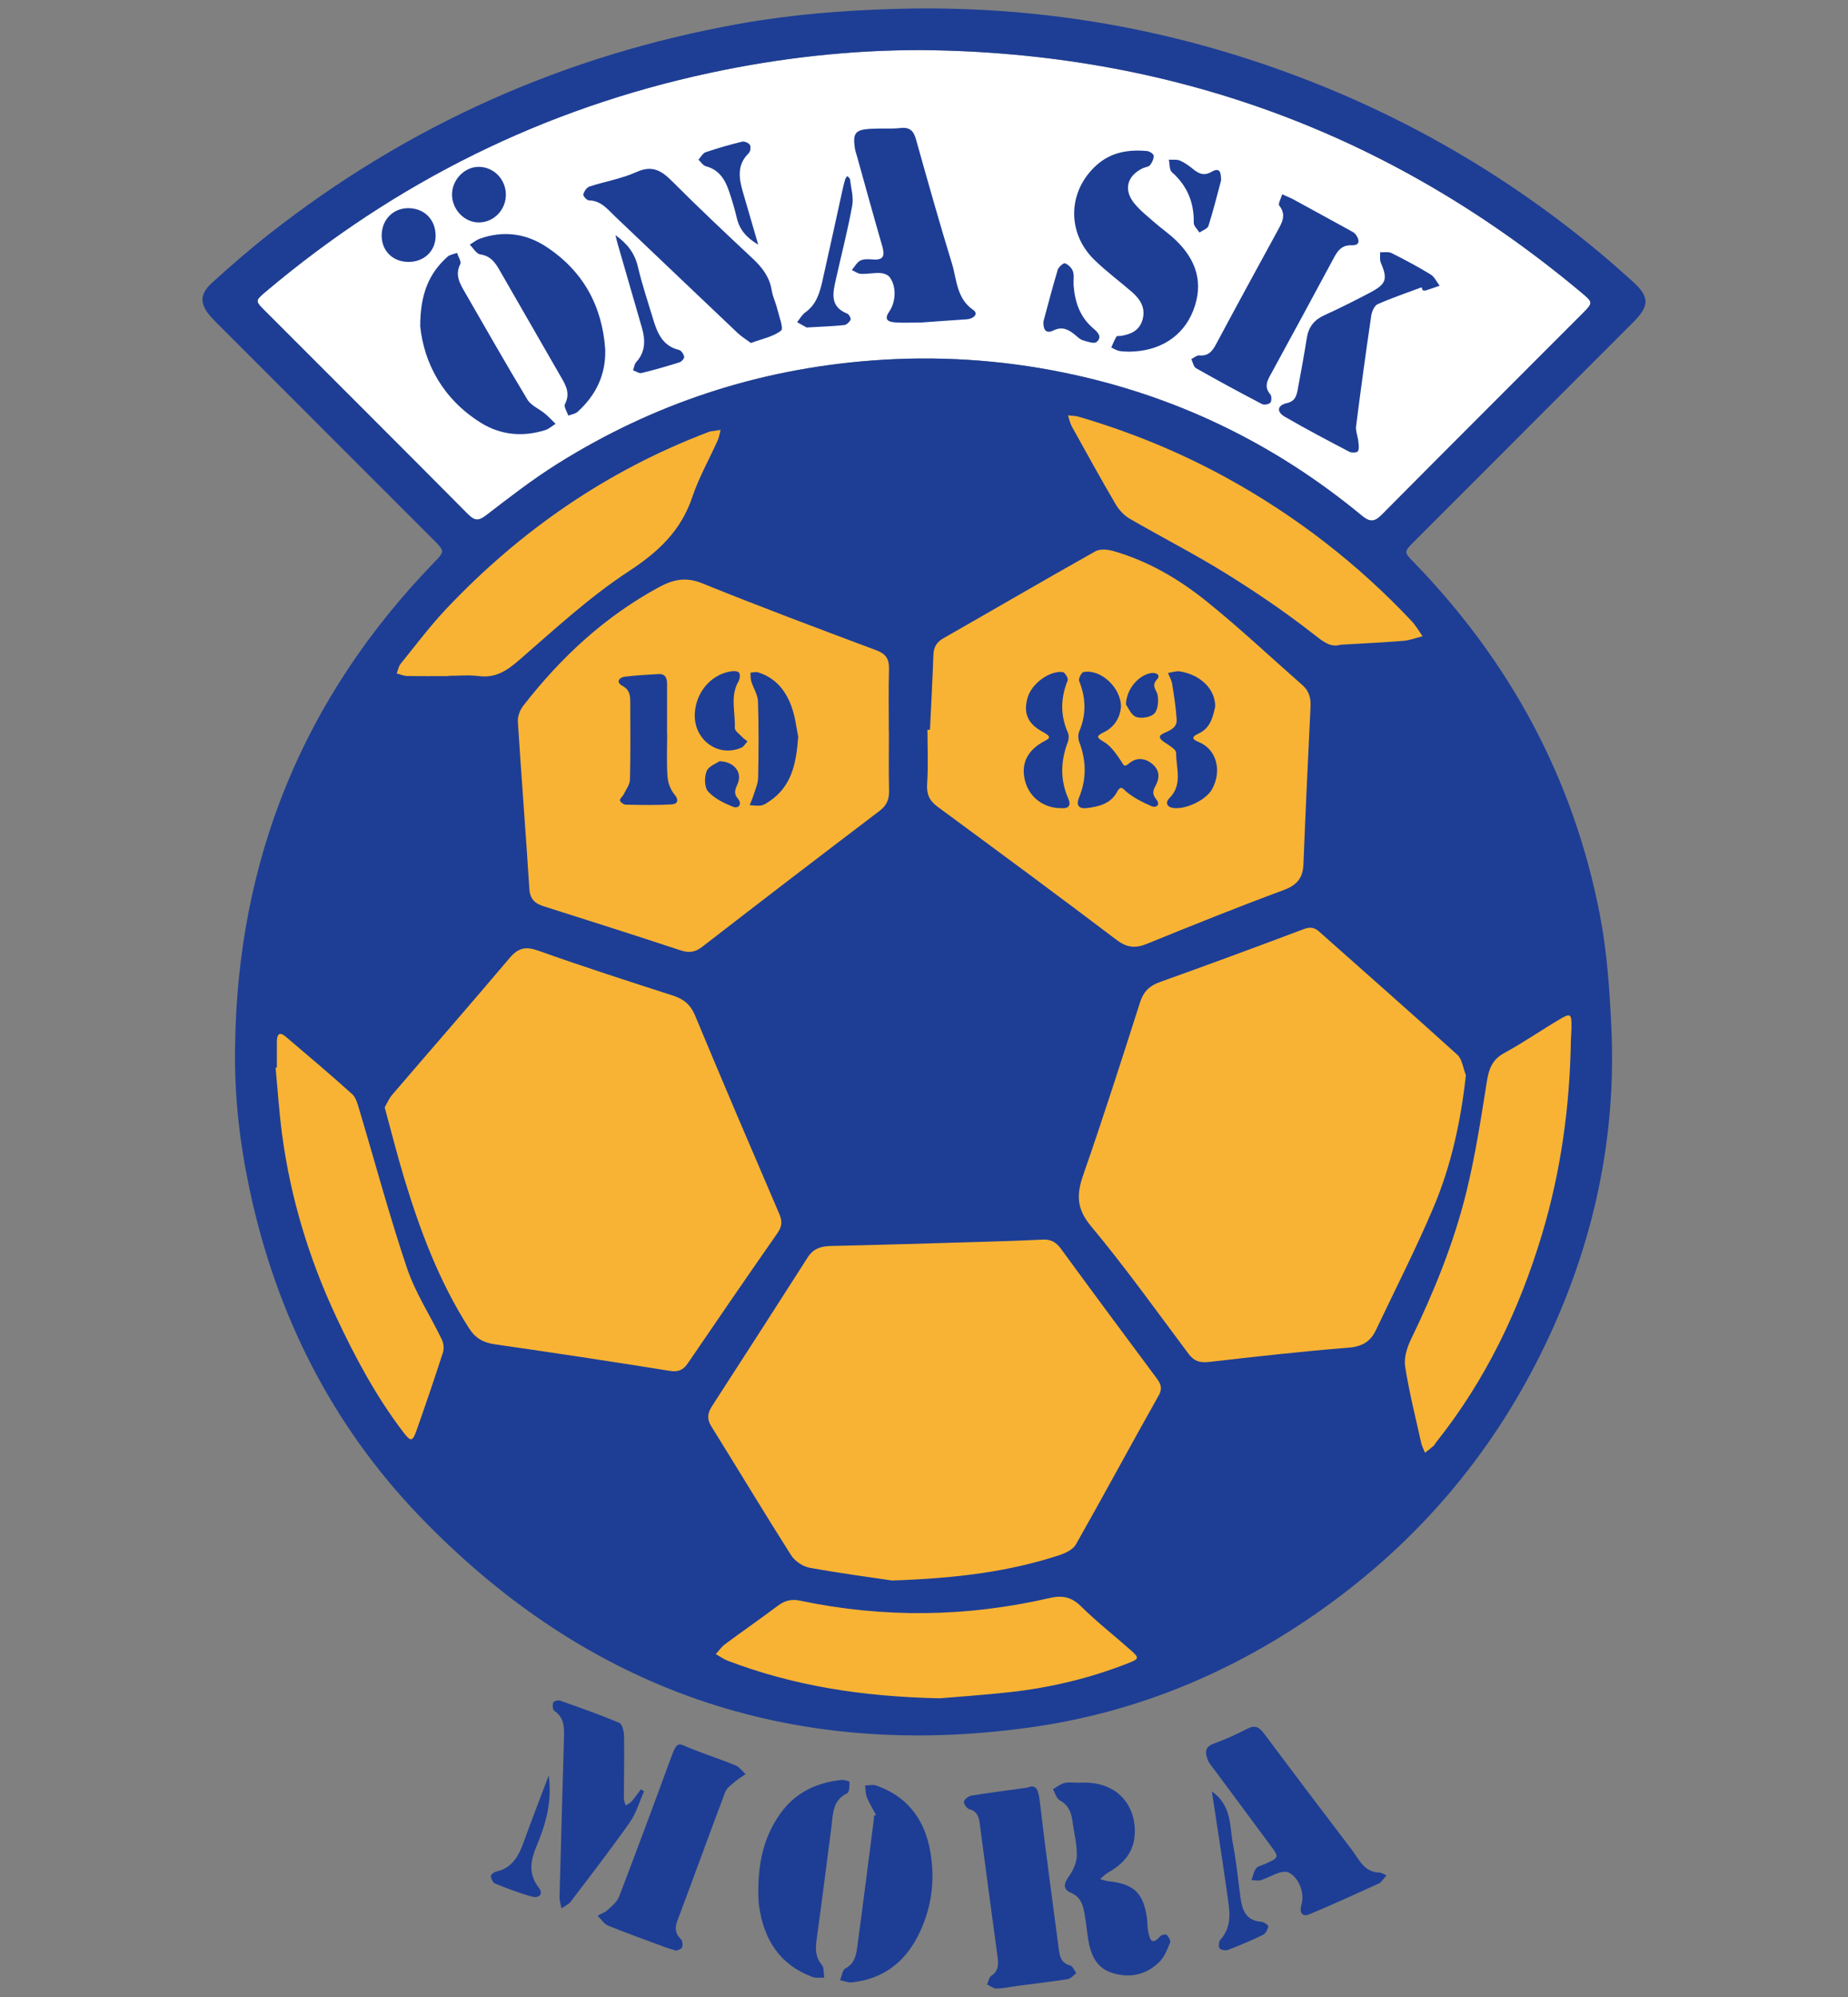
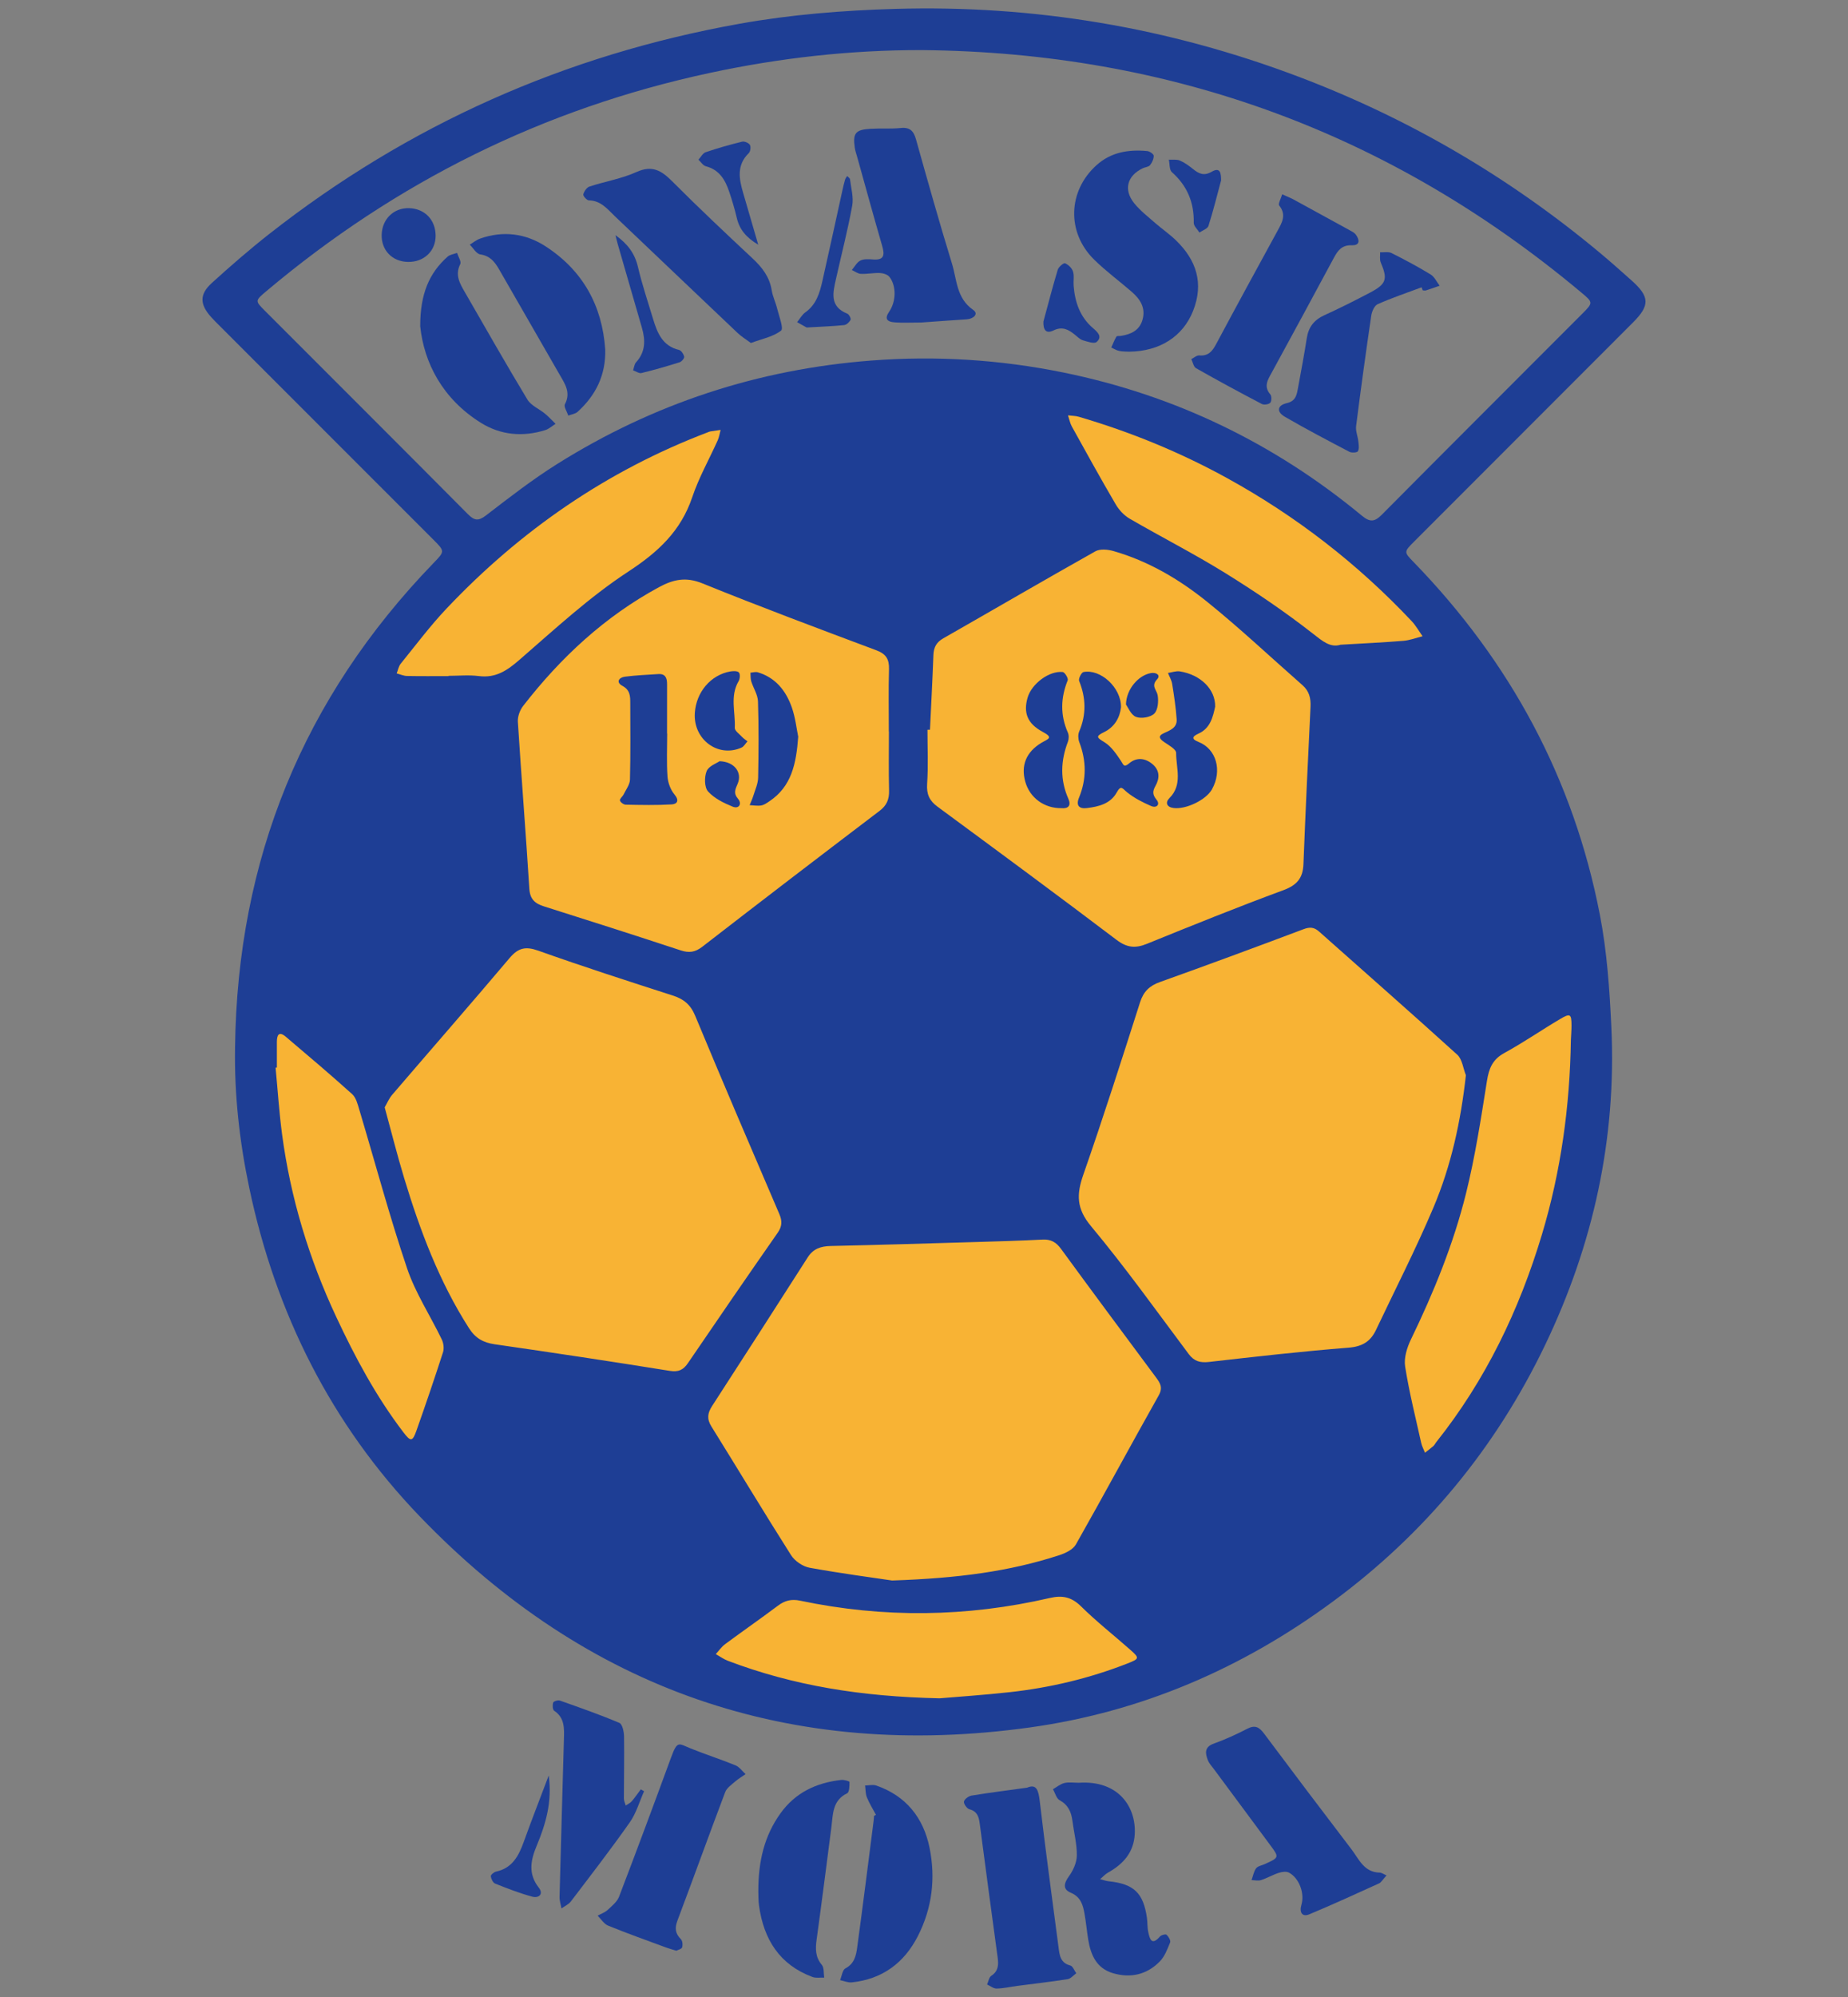
<svg xmlns="http://www.w3.org/2000/svg" version="1.0" id="Layer_1" x="0px" y="0px" width="500px" height="540px" viewBox="0 0 500 540" enable-background="new 0 0 500 540" xml:space="preserve">
  <rect x="0" y="0" width="500" height="540" fill="#808080" stroke="none" />
  <g>
    <path fill-rule="evenodd" clip-rule="evenodd" fill="#F8B334" d="M380.624,153.847c25.752,26.507,42.665,57.768,49.692,94.074   c1.898,9.816,2.587,19.938,3.055,29.955c1.389,29.7-4.817,57.93-17.664,84.696c-13.202,27.499-32.093,50.353-56.672,68.454   c-24.163,17.796-51.002,29.393-80.779,33.535c-63.757,8.869-118.233-9.974-162.785-56.272   c-23.635-24.562-38.439-54.165-45.47-87.521c-2.606-12.346-4.026-24.872-3.802-37.573c0.614-49.689,17.91-92.551,52.302-128.431   c0.221-0.229,0.442-0.454,0.663-0.683c0,0,51.906-51.833,128.094-51.833C323.445,102.248,380.624,153.847,380.624,153.847z" />
-     <path fill-rule="evenodd" clip-rule="evenodd" fill="#FFFFFF" d="M249.481,13.545c67.217,0.64,126.7,22.34,178.303,65.501   c3.271,2.736,3.31,2.792,0.328,5.778c-18.092,18.126-36.231,36.205-54.274,54.383c-1.948,1.963-3.221,2.008-5.352,0.246   c-23.709-19.604-50.663-32.601-80.804-38.731c-17.096-3.477-34.36-4.57-51.867-3.234c-30.732,2.343-59.053,11.668-85.074,27.986   c-6.685,4.193-12.961,9.063-19.224,13.881c-2.103,1.62-3.175,1.432-4.95-0.354c-18.256-18.375-36.604-36.662-54.916-54.984   c-2.636-2.639-2.647-2.703,0.295-5.184c35.173-29.649,75.17-49.503,120.207-59.139C211.042,15.653,230.123,13.505,249.481,13.545z" />
    <path fill-rule="evenodd" clip-rule="evenodd" fill="#1E3E95" d="M63.598,283.176c0.627-50.712,18.391-94.417,53.715-130.942   c3.05-3.149,3.073-3.169-0.043-6.286c-19.328-19.338-38.668-38.661-58.001-57.992c-0.711-0.711-1.427-1.422-2.101-2.168   c-3.142-3.472-3.258-6.182,0.158-9.283c5.003-4.539,10.114-8.991,15.427-13.164c37.691-29.604,80.223-48.503,127.378-56.925   c13.871-2.476,27.893-3.598,42.009-4.01c37.683-1.1,74.096,5.037,109.309,18.377c29.717,11.257,56.792,27.082,81.216,47.411   c2.985,2.483,5.886,5.072,8.786,7.654c4.925,4.39,4.976,6.754,0.383,11.343c-19.735,19.734-39.466,39.477-59.194,59.221   c-2.846,2.847-2.816,2.853-0.162,5.585c26.113,26.883,43.268,58.585,50.394,95.405c1.927,9.956,2.625,20.219,3.1,30.379   c1.409,30.121-4.888,58.75-17.916,85.896c-13.387,27.891-32.546,51.065-57.472,69.423c-24.506,18.048-51.726,29.811-81.925,34.011   c-64.659,8.996-119.908-10.115-165.088-57.068c-23.971-24.911-38.983-54.935-46.115-88.762   C64.812,308.763,63.373,296.059,63.598,283.176z M249.481,13.545c-19.358-0.041-38.44,2.107-57.328,6.149   c-45.036,9.636-85.033,29.49-120.207,59.139c-2.942,2.481-2.931,2.545-0.295,5.184c18.312,18.322,36.659,36.609,54.916,54.984   c1.775,1.785,2.847,1.973,4.95,0.354c6.263-4.818,12.54-9.688,19.224-13.881c26.021-16.318,54.342-25.644,85.074-27.986   c17.507-1.336,34.771-0.243,51.867,3.234c30.141,6.13,57.095,19.127,80.804,38.731c2.131,1.763,3.403,1.717,5.352-0.246   c18.043-18.178,36.183-36.256,54.274-54.383c2.981-2.986,2.942-3.042-0.328-5.778C376.182,35.885,316.698,14.185,249.481,13.545z    M396.616,290.745c-0.754-1.877-0.987-4.322-2.332-5.545c-12.351-11.208-24.903-22.19-37.361-33.279   c-1.348-1.201-2.491-1.32-4.235-0.663c-12.911,4.865-25.854,9.645-38.842,14.287c-2.834,1.011-4.457,2.571-5.387,5.476   c-4.989,15.592-9.969,31.191-15.36,46.644c-1.846,5.288-1.879,9.139,2.069,13.873c9.287,11.134,17.74,22.97,26.441,34.589   c1.501,2.005,3.129,2.426,5.541,2.149c12.565-1.431,25.138-2.863,37.739-3.858c3.687-0.292,5.921-1.664,7.397-4.775   c5.227-11.029,10.808-21.91,15.561-33.142C392.625,315.206,395.232,303.261,396.616,290.745z M241.368,427.379   c17.838-0.6,31.759-2.451,45.249-6.85c1.661-0.541,3.698-1.52,4.482-2.903c7.58-13.369,14.861-26.907,22.404-40.297   c1.235-2.191,0.337-3.428-0.803-4.965c-8.565-11.531-17.15-23.046-25.616-34.648c-1.345-1.841-2.759-2.642-5.017-2.524   c-5.88,0.305-11.77,0.473-17.656,0.647c-13.216,0.389-26.43,0.796-39.649,1.085c-2.655,0.059-4.714,0.719-6.208,3.053   c-8.594,13.428-17.215,26.843-25.89,40.22c-1.232,1.902-1.456,3.485-0.193,5.518c7.216,11.586,14.241,23.292,21.561,34.813   c1.011,1.59,3.18,3.065,5.029,3.4C227.652,425.486,236.32,426.625,241.368,427.379z M104.081,299.432   c1.813,6.628,3.383,12.907,5.257,19.094c4.302,14.205,9.489,28.029,17.56,40.634c1.729,2.7,3.848,3.892,6.939,4.338   c15.795,2.276,31.577,4.646,47.332,7.184c2.425,0.391,3.698-0.231,4.991-2.129c8.013-11.767,16.08-23.498,24.228-35.172   c1.229-1.759,1.29-3.191,0.464-5.114c-7.66-17.838-15.31-35.68-22.765-53.605c-1.241-2.986-3.072-4.508-6.029-5.458   c-12.183-3.922-24.374-7.851-36.431-12.143c-3.429-1.219-5.42-0.759-7.736,1.978c-10.49,12.41-21.188,24.642-31.765,36.975   C105.246,297.038,104.708,298.361,104.081,299.432z M251.617,197.328c-0.227,0.002-0.451,0.002-0.679,0.002   c0,4.876,0.238,9.771-0.092,14.624c-0.192,2.792,0.611,4.554,2.798,6.167c16.197,11.937,32.4,23.861,48.434,36.012   c2.819,2.136,5.097,2.359,8.226,1.086c12.249-4.978,24.515-9.928,36.918-14.502c3.661-1.351,5.293-3.248,5.441-7.035   c0.557-14.208,1.225-28.411,1.917-42.611c0.112-2.309-0.392-4.229-2.167-5.785c-8.62-7.569-16.985-15.457-25.912-22.643   c-7.511-6.044-15.863-10.951-25.269-13.641c-1.514-0.431-3.602-0.63-4.856,0.073c-13.783,7.742-27.438,15.709-41.171,23.544   c-1.853,1.057-2.584,2.434-2.659,4.498C252.299,183.857,251.938,190.592,251.617,197.328z M240.506,197.796   c-0.007,0-0.015,0-0.026,0c0-5.613-0.109-11.229,0.05-16.834c0.075-2.68-0.765-4.125-3.4-5.11   c-15.756-5.903-31.523-11.795-47.115-18.116c-4.429-1.796-7.84-1.062-11.711,1.033c-14.69,7.953-26.606,19.036-36.766,32.124   c-0.879,1.135-1.514,2.877-1.425,4.282c0.96,15.058,2.156,30.102,3.107,45.161c0.18,2.839,1.531,3.988,3.982,4.762   c12.336,3.896,24.659,7.832,36.945,11.883c2.282,0.754,3.923,0.53,5.876-0.98c15.925-12.328,31.921-24.564,47.959-36.741   c1.954-1.483,2.624-3.132,2.565-5.494C240.417,208.444,240.506,203.119,240.506,197.796z M425.023,281.195   c0.058-1.293,0.168-2.583,0.168-3.874c-0.004-3.144-0.332-3.397-3.079-1.77c-5.07,3.005-9.939,6.364-15.103,9.191   c-3.177,1.737-4.154,4.135-4.692,7.531c-1.619,10.191-3.186,20.438-5.668,30.438c-3.401,13.692-8.733,26.747-14.894,39.461   c-1.071,2.21-1.942,5.012-1.578,7.333c1.087,6.938,2.816,13.778,4.343,20.648c0.206,0.922,0.682,1.783,1.031,2.672   c0.763-0.602,1.547-1.178,2.276-1.818c0.314-0.276,0.497-0.701,0.766-1.036c13.355-16.763,22.445-35.694,28.589-56.125   C422.346,316.679,424.749,299.094,425.023,281.195z M254.227,459.233c4.738-0.409,11.911-0.881,19.051-1.671   c10.896-1.205,21.502-3.734,31.727-7.731c3.33-1.301,3.348-1.479,0.75-3.772c-4.416-3.9-9.077-7.556-13.265-11.688   c-2.582-2.545-5.044-3.05-8.464-2.261c-22.46,5.187-45.013,5.464-67.584,0.714c-2.329-0.49-4.117-0.021-5.973,1.371   c-4.715,3.536-9.561,6.896-14.294,10.406c-0.968,0.716-1.681,1.774-2.512,2.677c1.092,0.609,2.123,1.374,3.279,1.813   C214.603,455.794,232.95,458.781,254.227,459.233z M74.911,288.675c-0.117,0.013-0.231,0.022-0.346,0.033   c0.572,6.002,0.956,12.028,1.75,17.999c2.291,17.221,7.299,33.669,14.657,49.392c5.123,10.955,10.825,21.589,18.198,31.234   c1.947,2.551,2.443,2.513,3.497-0.459c2.492-7.04,4.901-14.108,7.195-21.215c0.333-1.028,0.145-2.479-0.338-3.475   c-3.103-6.438-7.131-12.544-9.395-19.249c-4.774-14.142-8.635-28.591-12.922-42.897c-0.439-1.471-0.878-3.235-1.93-4.184   c-5.875-5.292-11.915-10.402-17.949-15.513c-1.913-1.621-2.416-0.403-2.418,1.43C74.908,284.072,74.911,286.374,74.911,288.675z    M121.346,182.821c0-0.023,0-0.049,0-0.072c2.736,0,5.506-0.282,8.196,0.064c4.618,0.592,7.693-1.519,11.039-4.422   c9.549-8.282,18.924-16.974,29.449-23.851c8.051-5.261,14.197-10.962,17.283-20.144c1.778-5.285,4.584-10.225,6.878-15.343   c0.391-0.876,0.526-1.87,0.777-2.807c-0.925,0.135-1.852,0.257-2.773,0.412c-0.28,0.049-0.546,0.18-0.816,0.284   c-27.229,10.37-50.585,26.519-70.553,47.604c-4.438,4.687-8.331,9.893-12.405,14.917c-0.574,0.707-0.741,1.745-1.098,2.632   c0.933,0.241,1.859,0.673,2.796,0.693C113.861,182.869,117.605,182.821,121.346,182.821z M362.717,174.338   c6.101-0.361,11.556-0.609,16.993-1.054c1.75-0.145,3.459-0.81,5.187-1.239c-0.983-1.379-1.823-2.893-2.977-4.114   c-14.596-15.49-31.227-28.363-49.882-38.633c-12.768-7.028-26.17-12.504-40.144-16.601c-0.933-0.274-1.951-0.259-2.929-0.381   c0.341,1.011,0.532,2.103,1.041,3.02c3.896,7.036,7.784,14.076,11.849,21.017c0.893,1.527,2.265,3.015,3.782,3.894   c8.57,4.975,17.425,9.476,25.842,14.69c8.157,5.054,16.147,10.461,23.699,16.367C357.86,173.4,359.917,175.193,362.717,174.338z" />
    <g>
      <g>
        <path fill-rule="evenodd" clip-rule="evenodd" fill="#1E3E95" d="M375.142,507.118c-1.098,1.209-1.451,1.905-2.004,2.154     c-6.276,2.851-12.546,5.725-18.907,8.377c-1.867,0.777-2.746-0.479-2.108-2.622c0.908-3.037-0.601-7.177-3.385-8.666     c-0.717-0.38-1.91-0.208-2.767,0.072c-1.629,0.527-3.142,1.427-4.77,1.955c-0.776,0.254-1.714,0.021-2.578,0.005     c0.389-1.076,0.584-2.291,1.23-3.185c0.433-0.604,1.495-0.768,2.28-1.118c4.027-1.818,4.025-1.818,1.5-5.222     c-5.057-6.812-10.107-13.623-15.153-20.44c-0.601-0.808-1.341-1.579-1.688-2.493c-0.697-1.835-0.979-3.516,1.593-4.445     c3.102-1.123,6.133-2.489,9.058-4.014c2.117-1.102,3.248-0.472,4.556,1.281c7.828,10.479,15.727,20.913,23.664,31.311     c2.025,2.656,3.385,6.212,7.611,6.293C373.812,506.372,374.346,506.783,375.142,507.118z" />
        <path fill-rule="evenodd" clip-rule="evenodd" fill="#1E3E95" d="M182.992,527.488c-1.075-0.335-1.91-0.554-2.715-0.849     c-5.255-1.944-10.538-3.819-15.727-5.928c-1.133-0.462-1.916-1.777-2.86-2.702c0.917-0.504,1.968-0.859,2.715-1.55     c1.163-1.072,2.56-2.199,3.096-3.597c4.78-12.475,9.435-25.001,14.037-37.548c1.755-4.775,2.004-3.871,5.37-2.51     c3.992,1.616,8.109,2.926,12.094,4.557c1.056,0.432,1.826,1.564,2.725,2.378c-0.935,0.649-1.938,1.224-2.791,1.97     c-0.998,0.874-2.291,1.742-2.726,2.886c-4.375,11.546-8.554,23.168-12.915,34.724c-0.767,2.037-0.617,3.51,0.924,5.044     c0.448,0.442,0.549,1.565,0.335,2.225C184.407,527.047,183.453,527.244,182.992,527.488z" />
        <path fill-rule="evenodd" clip-rule="evenodd" fill="#1E3E95" d="M277.913,483.392c2.554-1.086,3.064,0.727,3.418,3.749     c1.539,13.125,3.342,26.222,5.057,39.326c0.282,2.154,0.442,4.308,3.201,5.019c0.672,0.173,1.084,1.366,1.611,2.094     c-0.777,0.552-1.496,1.468-2.339,1.6c-4.536,0.711-9.1,1.223-13.653,1.823c-1.85,0.243-3.69,0.682-5.545,0.717     c-0.856,0.021-1.728-0.711-2.593-1.104c0.362-0.797,0.504-1.93,1.125-2.337c1.917-1.26,2.005-2.936,1.74-4.911     c-1.648-12.099-3.276-24.209-4.864-36.319c-0.244-1.849-0.701-3.266-2.805-3.825c-0.67-0.178-1.589-1.503-1.454-2.082     c0.156-0.681,1.281-1.479,2.09-1.61C267.574,484.764,272.276,484.175,277.913,483.392z" />
        <path fill-rule="evenodd" clip-rule="evenodd" fill="#1E3E95" d="M291.859,482.071c10.786-0.736,15.561,6.572,15.165,13.862     c-0.272,4.983-3.106,8.117-7.23,10.428c-0.793,0.442-1.429,1.179-2.138,1.778c0.777,0.193,1.545,0.488,2.335,0.569     c6.788,0.716,9.348,3.134,10.324,9.88c0.182,1.273,0.081,2.605,0.36,3.855c0.398,1.787,0.868,3.829,3.144,1.22     c0.361-0.418,1.545-0.733,1.803-0.494c0.542,0.494,1.177,1.569,0.969,2.077c-0.73,1.814-1.479,3.805-2.805,5.151     c-3.483,3.551-7.87,4.576-12.655,3.166c-4.487-1.322-6.034-4.964-6.712-9.144c-0.366-2.268-0.569-4.559-0.971-6.817     c-0.427-2.418-0.978-4.643-3.732-5.796c-2.227-0.936-1.883-2.535-0.499-4.45c1.152-1.59,2.113-3.729,2.134-5.633     c0.035-3.12-0.797-6.243-1.198-9.373c-0.308-2.406-1.164-4.302-3.47-5.571c-0.877-0.482-1.21-1.951-1.79-2.973     c1.027-0.578,1.998-1.406,3.103-1.671C289.22,481.848,290.566,482.071,291.859,482.071z" />
        <path fill-rule="evenodd" clip-rule="evenodd" fill="#1E3E95" d="M237,490.736c-0.834-1.563-1.788-3.082-2.451-4.719     c-0.4-0.97-0.341-2.133-0.488-3.21c1.013-0.01,2.124-0.305,3.022,0.011c8.057,2.798,12.76,8.701,14.421,16.838     c1.676,8.229,0.698,16.315-3.16,23.869c-3.72,7.285-9.627,11.648-17.867,12.521c-1.029,0.112-2.122-0.386-3.182-0.604     c0.464-1.098,0.631-2.759,1.447-3.184c2.472-1.291,2.895-3.542,3.197-5.767c1.552-11.383,2.978-22.787,4.44-34.181     c0.055-0.427,0.068-0.858,0.099-1.29C236.651,490.925,236.826,490.833,237,490.736z" />
        <path fill-rule="evenodd" clip-rule="evenodd" fill="#1E3E95" d="M205.173,511.416c-0.013-8.122,1.625-14.985,5.981-21.061     c4.043-5.644,9.732-8.3,16.444-9.047c0.755-0.086,2.236,0.336,2.237,0.545c0.019,1.05-0.02,2.773-0.617,3.058     c-4.059,1.955-3.821,5.709-4.28,9.219c-1.313,10.104-2.592,20.212-3.984,30.3c-0.345,2.52-0.391,4.75,1.402,6.884     c0.656,0.777,0.457,2.274,0.646,3.443c-1.061-0.046-2.222,0.183-3.168-0.167c-8.9-3.302-13.182-10.154-14.457-19.202     C205.157,513.828,205.21,512.233,205.173,511.416z" />
        <path fill-rule="evenodd" clip-rule="evenodd" fill="#1E3E95" d="M174.266,484.362c-1.265,2.824-2.123,5.928-3.868,8.411     c-5.116,7.274-10.559,14.314-15.942,21.39c-0.615,0.809-1.681,1.271-2.54,1.892c-0.183-1.052-0.551-2.108-0.523-3.155     c0.366-14.198,0.795-28.396,1.182-42.593c0.078-2.87,0.269-5.775-2.642-7.721c-0.425-0.284-0.483-1.55-0.257-2.204     c0.123-0.361,1.306-0.714,1.82-0.534c5.401,1.907,10.816,3.8,16.084,6.034c0.811,0.341,1.242,2.383,1.262,3.647     c0.094,5.593-0.04,11.19-0.043,16.789c0,0.634,0.328,1.27,0.5,1.903c0.546-0.375,1.199-0.654,1.618-1.137     c0.884-1.021,1.649-2.149,2.458-3.231C173.671,484.027,173.968,484.194,174.266,484.362z" />
-         <path fill-rule="evenodd" clip-rule="evenodd" fill="#1E3E95" d="M327.891,484.417c5.493,3.867,4.759,9.494,5.728,14.401     c0.911,4.633,1.333,9.361,1.971,14.05c0.469,3.47,1.385,6.503,5.72,6.792c0.685,0.046,1.93,0.985,1.867,1.266     c-0.199,0.843-0.742,1.919-1.459,2.271c-3.094,1.499-6.273,2.843-9.483,4.073c-0.648,0.249-1.925,0.025-2.28-0.453     c-0.352-0.477-0.208-1.812,0.236-2.306c3.371-3.724,2.445-8.071,1.854-12.302C330.772,503.126,329.34,494.064,327.891,484.417z" />
        <path fill-rule="evenodd" clip-rule="evenodd" fill="#1E3E95" d="M148.464,480.105c0.972,7.137-0.813,13.146-3.264,19.013     c-1.621,3.881-2.367,7.574,0.576,11.313c1.387,1.759-0.027,2.9-1.722,2.449c-3.437-0.921-6.779-2.23-10.09-3.546     c-0.589-0.234-1.08-1.26-1.168-1.977c-0.046-0.371,0.832-1.133,1.394-1.255c4.411-0.939,6.144-4.241,7.513-8.035     C143.788,492.281,146.025,486.551,148.464,480.105z" />
      </g>
    </g>
    <g>
      <g>
        <path fill-rule="evenodd" clip-rule="evenodd" fill="#1E3E95" d="M203.168,92.749c-1.234-0.921-2.537-1.704-3.614-2.725     c-11.053-10.469-22.063-20.981-33.104-31.464c-2.051-1.95-3.83-4.332-7.137-4.378c-0.543-0.008-1.6-1.207-1.494-1.615     c0.211-0.818,0.927-1.879,1.671-2.124c4.222-1.387,8.711-2.116,12.719-3.927c4.252-1.92,6.749-0.401,9.636,2.49     c7.102,7.114,14.418,14.011,21.769,20.872c2.603,2.428,4.606,5.016,5.184,8.632c0.269,1.681,1.066,3.271,1.472,4.94     c0.495,2.042,1.807,5.362,1.054,5.951C209.206,91.065,206.208,91.613,203.168,92.749z" />
        <path fill-rule="evenodd" clip-rule="evenodd" fill="#1E3E95" d="M249.207,87.212c-2.72,0-4.886,0.123-7.033-0.03     c-2.401-0.173-2.831-1.107-1.575-2.941c1.849-2.695,1.976-6.913,0.05-9.37c-0.505-0.64-1.678-1.006-2.563-1.046     c-1.714-0.074-3.447,0.305-5.158,0.229c-0.831-0.035-1.635-0.673-2.451-1.039c0.744-0.876,1.333-2.06,2.28-2.542     c0.948-0.479,2.267-0.409,3.396-0.312c3.108,0.259,3.239-1.225,2.53-3.673c-2.324-8.002-4.521-16.041-6.766-24.067     c-0.232-0.828-0.53-1.648-0.65-2.492c-0.56-3.919,0.188-4.864,4.235-5.099c2.729-0.16,5.486,0.063,8.195-0.216     c2.563-0.265,3.517,0.851,4.16,3.15c3.136,11.197,6.296,22.393,9.708,33.51c1.339,4.361,1.187,9.379,5.751,12.534     c1.559,1.077,0.058,2.421-1.753,2.538C257.258,86.62,252.958,86.946,249.207,87.212z" />
        <path fill-rule="evenodd" clip-rule="evenodd" fill="#1E3E95" d="M305.515,95.096c-0.698-0.043-1.725-0.003-2.7-0.198     c-0.746-0.153-1.433-0.605-2.146-0.925c0.451-0.995,0.844-2.024,1.396-2.959c0.136-0.226,0.813-0.122,1.239-0.191     c2.703-0.431,4.988-1.46,5.817-4.355c0.921-3.233-0.643-5.585-2.927-7.569c-3.362-2.921-6.981-5.573-10.152-8.684     c-7.502-7.365-7.131-18.583,0.655-25.57c3.919-3.516,8.667-4.267,13.688-3.803c0.659,0.062,1.759,0.818,1.77,1.278     c0.022,0.855-0.447,1.856-1.013,2.552c-0.392,0.482-1.309,0.513-1.953,0.823c-4.236,2.04-5.266,5.809-2.306,9.476     c1.602,1.986,3.69,3.597,5.627,5.298c1.835,1.608,3.873,2.995,5.623,4.683c5.578,5.377,7.643,11.666,4.653,19.161     C320.055,90.96,313.817,95.012,305.515,95.096z" />
        <path fill-rule="evenodd" clip-rule="evenodd" fill="#1E3E95" d="M346.91,52.544c1.484,0.667,2.287,0.97,3.035,1.376     c5.05,2.746,10.092,5.506,15.125,8.282c0.626,0.343,1.346,0.684,1.751,1.227c1.052,1.41,1.219,2.961-1.056,2.888     c-2.674-0.084-3.776,1.362-4.869,3.398c-5.56,10.383-11.202,20.719-16.829,31.064c-1.039,1.905-2.243,3.698-0.369,5.862     c0.398,0.458,0.384,1.831-0.011,2.269c-0.414,0.452-1.701,0.637-2.285,0.33c-5.981-3.131-11.922-6.344-17.797-9.674     c-0.676-0.384-0.869-1.618-1.285-2.458c0.724-0.354,1.479-1.06,2.167-0.998c2.472,0.216,3.543-1.164,4.578-3.106     c5.484-10.263,11.057-20.481,16.643-30.689c1.21-2.211,2.374-4.248,0.405-6.729C345.748,55.122,346.579,53.712,346.91,52.544z" />
        <path fill-rule="evenodd" clip-rule="evenodd" fill="#1E3E95" d="M113.693,88.218c0-8.75,2.415-14.38,7.421-18.825     c0.64-0.566,1.681-0.683,2.538-1.008c0.325,1.029,1.221,2.344,0.874,3.038c-1.489,2.974-0.092,5.272,1.277,7.642     c5.596,9.682,11.109,19.415,16.893,28.982c0.982,1.628,3.18,2.504,4.75,3.807c1.019,0.843,1.917,1.832,2.872,2.753     c-0.932,0.58-1.793,1.382-2.804,1.7c-6.07,1.897-12.064,1.351-17.397-1.973C119.769,107.886,114.722,98.141,113.693,88.218z" />
        <path fill-rule="evenodd" clip-rule="evenodd" fill="#1E3E95" d="M163.756,94.54c0.168,6.857-2.545,12.352-7.485,16.824     c-0.627,0.569-1.664,0.688-2.509,1.016c-0.34-1.043-1.272-2.402-0.917-3.08c1.666-3.165,0-5.515-1.437-8.006     c-5.453-9.46-10.904-18.921-16.337-28.392c-1.176-2.05-2.445-3.718-5.127-4.109c-1.054-0.153-1.902-1.714-2.844-2.636     c0.927-0.553,1.792-1.283,2.793-1.636c6.246-2.205,12.338-1.409,17.751,2.111C157.678,73.154,162.946,82.63,163.756,94.54z" />
        <path fill-rule="evenodd" clip-rule="evenodd" fill="#1E3E95" d="M384.629,77.69c-3.976,1.486-8.011,2.842-11.884,4.562     c-0.884,0.391-1.572,1.981-1.736,3.111c-1.464,9.938-2.832,19.892-4.098,29.855c-0.169,1.333,0.453,2.753,0.603,4.146     c0.098,0.894,0.274,1.96-0.112,2.659c-0.21,0.381-1.69,0.473-2.312,0.147c-5.855-3.068-11.716-6.142-17.432-9.458     c-2.343-1.362-2.11-3.098,0.489-3.696c2.484-0.568,2.7-2.288,3.041-4.094c0.845-4.514,1.676-9.032,2.394-13.565     c0.472-2.972,2.01-4.882,4.763-6.131c4.184-1.9,8.292-3.972,12.358-6.11c4.435-2.334,4.788-3.647,2.873-8.148     c-0.337-0.797-0.123-1.829-0.168-2.75c1.039,0.051,2.236-0.216,3.087,0.211c3.597,1.795,7.148,3.695,10.579,5.788     c1.045,0.637,1.642,2.011,2.444,3.048c-1.239,0.429-2.474,0.874-3.724,1.272c-0.256,0.081-0.571-0.013-0.858-0.026     C384.835,78.236,384.73,77.962,384.629,77.69z" />
        <path fill-rule="evenodd" clip-rule="evenodd" fill="#1E3E95" d="M218.245,88.556c-0.295-0.162-1.436-0.797-2.576-1.435     c0.734-0.902,1.318-2.017,2.235-2.667c2.967-2.108,3.881-5.271,4.615-8.509c1.844-8.126,3.597-16.275,5.392-24.413     c0.216-0.982,0.444-1.966,0.724-2.931c0.101-0.358,0.37-0.667,0.563-1.001c0.272,0.29,0.742,0.556,0.781,0.874     c0.278,2.382,1.011,4.872,0.597,7.142c-1.212,6.632-2.906,13.174-4.379,19.757c-0.831,3.715-1.838,7.492,3.035,9.438     c0.481,0.189,1.064,1.297,0.899,1.65c-0.296,0.633-1.088,1.376-1.738,1.446C225.39,88.22,222.365,88.317,218.245,88.556z" />
        <path fill-rule="evenodd" clip-rule="evenodd" fill="#1E3E95" d="M166.521,63.592c3.355,2.389,5.24,4.998,6.081,8.584     c1.112,4.736,2.677,9.369,4.082,14.034c1.146,3.793,2.55,7.351,7.051,8.422c0.601,0.142,1.242,1.146,1.378,1.845     c0.079,0.419-0.695,1.315-1.247,1.488c-3.406,1.072-6.837,2.064-10.303,2.905c-0.661,0.163-1.514-0.467-2.276-0.731     c0.262-0.736,0.333-1.651,0.818-2.184c2.545-2.782,2.545-5.941,1.587-9.273c-2.179-7.579-4.384-15.149-6.571-22.726     C166.938,65.324,166.795,64.682,166.521,63.592z" />
        <path fill-rule="evenodd" clip-rule="evenodd" fill="#1E3E95" d="M110.397,70.825c-4.277-0.068-7.264-3.164-7.127-7.391     c0.134-4.244,3.305-7.281,7.452-7.144c4.239,0.142,7.144,3.187,7.141,7.482C117.859,67.907,114.7,70.894,110.397,70.825z" />
-         <path fill-rule="evenodd" clip-rule="evenodd" fill="#1E3E95" d="M129.575,45.118c4.039,0.038,7.271,3.365,7.294,7.507     c0.023,4.104-3.258,7.5-7.274,7.528c-3.912,0.027-7.276-3.449-7.294-7.536C122.286,48.602,125.699,45.082,129.575,45.118z" />
        <path fill-rule="evenodd" clip-rule="evenodd" fill="#1E3E95" d="M282.314,86.933c1.254-4.615,2.468-9.337,3.874-13.997     c0.229-0.76,1.594-1.901,1.973-1.743c0.892,0.366,1.853,1.295,2.146,2.205c0.381,1.178,0.073,2.563,0.175,3.847     c0.35,4.433,1.705,8.44,5.193,11.442c1.265,1.089,2.692,2.339,1.023,3.789c-0.639,0.559-2.495-0.097-3.718-0.462     c-0.779-0.231-1.441-0.917-2.104-1.46c-1.748-1.433-3.435-2.377-5.854-1.196C282.88,90.402,282.217,88.99,282.314,86.933z" />
        <path fill-rule="evenodd" clip-rule="evenodd" fill="#1E3E95" d="M205.149,66.169c-3.264-1.937-5.077-4.12-5.803-7.246     c-0.549-2.362-1.254-4.699-2.024-7.002c-1.078-3.223-2.649-6.006-6.34-6.961c-0.772-0.199-1.343-1.166-2.006-1.778     c0.643-0.696,1.16-1.752,1.95-2.022c3.238-1.102,6.541-2.037,9.862-2.852c0.63-0.156,1.783,0.333,2.108,0.875     c0.313,0.519,0.145,1.788-0.302,2.223c-3.335,3.243-2.646,6.956-1.518,10.784C202.396,56.664,203.687,61.146,205.149,66.169z" />
        <path fill-rule="evenodd" clip-rule="evenodd" fill="#1E3E95" d="M330.384,48.767c-1.099,4.069-2.119,8.239-3.421,12.321     c-0.249,0.777-1.597,1.203-2.438,1.791c-0.539-0.874-1.558-1.757-1.541-2.621c0.112-5.514-1.765-10.02-5.921-13.712     c-0.707-0.63-0.565-2.22-0.817-3.368c1.009,0.061,2.127-0.134,3,0.241c1.294,0.559,2.484,1.436,3.595,2.33     c1.567,1.267,2.942,1.882,5.003,0.688C330.217,45.059,330.371,46.946,330.384,48.767z" />
      </g>
    </g>
    <g>
      <g>
        <path fill-rule="evenodd" clip-rule="evenodd" fill="#1E3E95" d="M303.301,191.225c-0.289,2.677-1.611,5.301-4.593,6.749     c-2.418,1.176-1.888,1.503,0.125,2.74c1.834,1.122,3.197,3.167,4.447,5.021c0.733,1.092,0.75,1.922,2.266,0.65     c1.968-1.653,4.289-1.438,6.285,0.251c1.981,1.677,1.959,3.813,0.809,5.86c-0.809,1.437-0.87,2.349,0.267,3.741     c1.081,1.323,0.002,2.341-1.418,1.732c-2.3-0.988-4.609-2.167-6.543-3.726c-1.256-1.014-1.622-2.093-2.809,0.051     c-1.694,3.061-4.896,3.828-8.081,4.218c-2.067,0.257-3.003-0.68-2.108-2.841c2.058-4.98,1.989-9.961,0.07-14.99     c-0.322-0.848-0.383-2.05-0.035-2.86c1.971-4.602,1.842-9.1-0.013-13.707c-0.234-0.579,0.622-2.281,1.186-2.39     C297.743,180.825,303.369,185.904,303.301,191.225z" />
        <path fill-rule="evenodd" clip-rule="evenodd" fill="#1E3E95" d="M328.776,191.091c-0.624,2.877-1.339,5.849-4.495,7.274     c-1.913,0.863-1.847,1.534,0.046,2.283c4.717,1.869,6.449,7.67,3.578,12.809c-1.581,2.831-7.014,5.47-10.384,5.034     c-1.923-0.252-2.258-1.537-1.139-2.652c3.686-3.675,1.809-8.143,1.834-12.26c0.004-0.965-1.972-2.062-3.184-2.885     c-1.227-0.836-1.886-1.635-0.189-2.413c1.761-0.806,3.67-1.492,3.518-3.77c-0.214-3.2-0.706-6.39-1.214-9.562     c-0.162-1.026-0.744-1.986-1.137-2.974c1.078-0.158,2.193-0.589,3.216-0.426C324.886,182.443,328.891,186.47,328.776,191.091z" />
        <path fill-rule="evenodd" clip-rule="evenodd" fill="#1E3E95" d="M287.2,218.533c-4.686,0.059-8.556-2.788-9.786-7.114     c-1.249-4.391,0.195-8.089,4.431-10.605c1.731-1.029,3.316-1.288,0.262-2.92c-4.204-2.246-5.254-5.23-4.059-9.299     c1.086-3.7,5.803-7.255,9.479-6.877c0.557,0.055,1.565,1.716,1.357,2.232c-1.921,4.762-2.048,9.42,0.044,14.157     c0.312,0.702,0.284,1.748,0.004,2.479c-1.967,5.161-2.142,10.251,0.116,15.381C289.852,217.787,289.097,218.713,287.2,218.533z" />
        <path fill-rule="evenodd" clip-rule="evenodd" fill="#1E3E95" d="M304.646,190.511c0.091-4.236,3.433-7.924,6.72-8.5     c1.52-0.267,2.728,0.579,1.708,1.668c-1.739,1.856-0.1,2.853,0.146,4.32c0.271,1.618,0.089,3.962-0.917,4.96     c-1.021,1.016-3.549,1.437-4.937,0.894C305.987,193.318,305.203,191.255,304.646,190.511z" />
        <path fill-rule="evenodd" clip-rule="evenodd" fill="#1E3E95" d="M180.516,198.349c0,3.875-0.185,7.764,0.086,11.619     c0.117,1.68,0.818,3.589,1.887,4.865c1.394,1.666,0.693,2.596-0.737,2.681c-4.143,0.251-8.31,0.156-12.467,0.074     c-0.556-0.012-1.428-0.647-1.549-1.143c-0.11-0.432,0.706-1.042,0.993-1.628c0.637-1.311,1.679-2.644,1.714-3.99     c0.178-6.886,0.092-13.776,0.083-20.664c-0.001-1.872,0.003-3.558-2.133-4.706c-1.809-0.975-0.957-2.264,0.702-2.479     c2.979-0.389,5.993-0.501,8.996-0.704c1.968-0.137,2.397,1.094,2.392,2.728c-0.013,4.45-0.004,8.899-0.004,13.347     C180.49,198.349,180.503,198.349,180.516,198.349z" />
        <path fill-rule="evenodd" clip-rule="evenodd" fill="#1E3E95" d="M215.967,199.217c-0.536,7.407-1.859,13.449-7.726,17.403     c-0.709,0.478-1.469,1.037-2.271,1.177c-1.014,0.178-2.096-0.036-3.147-0.079c0.344-0.858,0.742-1.702,1.014-2.583     c0.487-1.598,1.25-3.212,1.283-4.831c0.14-6.883,0.185-13.776-0.039-20.653c-0.061-1.821-1.26-3.592-1.823-5.418     c-0.227-0.731-0.153-1.554-0.216-2.336c0.663-0.046,1.385-0.283,1.981-0.105c4.829,1.438,7.64,5.014,9.214,9.501     C215.217,194.095,215.53,197.13,215.967,199.217z" />
        <path fill-rule="evenodd" clip-rule="evenodd" fill="#1E3E95" d="M187.993,192.817c0.356-5.653,4.275-10.296,9.588-11.251     c0.774-0.14,1.95-0.167,2.339,0.279c0.386,0.44,0.292,1.71-0.074,2.332c-2.397,4.056-0.836,8.424-1.041,12.632     c-0.039,0.783,1.224,1.661,1.947,2.438c0.432,0.465,0.985,0.816,1.486,1.217c-0.533,0.577-0.958,1.4-1.618,1.694     C194.282,204.973,187.541,199.957,187.993,192.817z" />
        <path fill-rule="evenodd" clip-rule="evenodd" fill="#1E3E95" d="M194.683,205.839c4.079,0.124,6.139,3.078,4.935,6.004     c-0.62,1.508-1.3,2.575,0.074,4.176c1.102,1.284,0.29,2.816-1.455,2.107c-2.415-0.982-4.991-2.24-6.667-4.117     c-1.005-1.128-1.028-3.914-0.375-5.496C191.762,207.134,193.893,206.397,194.683,205.839z" />
      </g>
    </g>
  </g>
</svg>